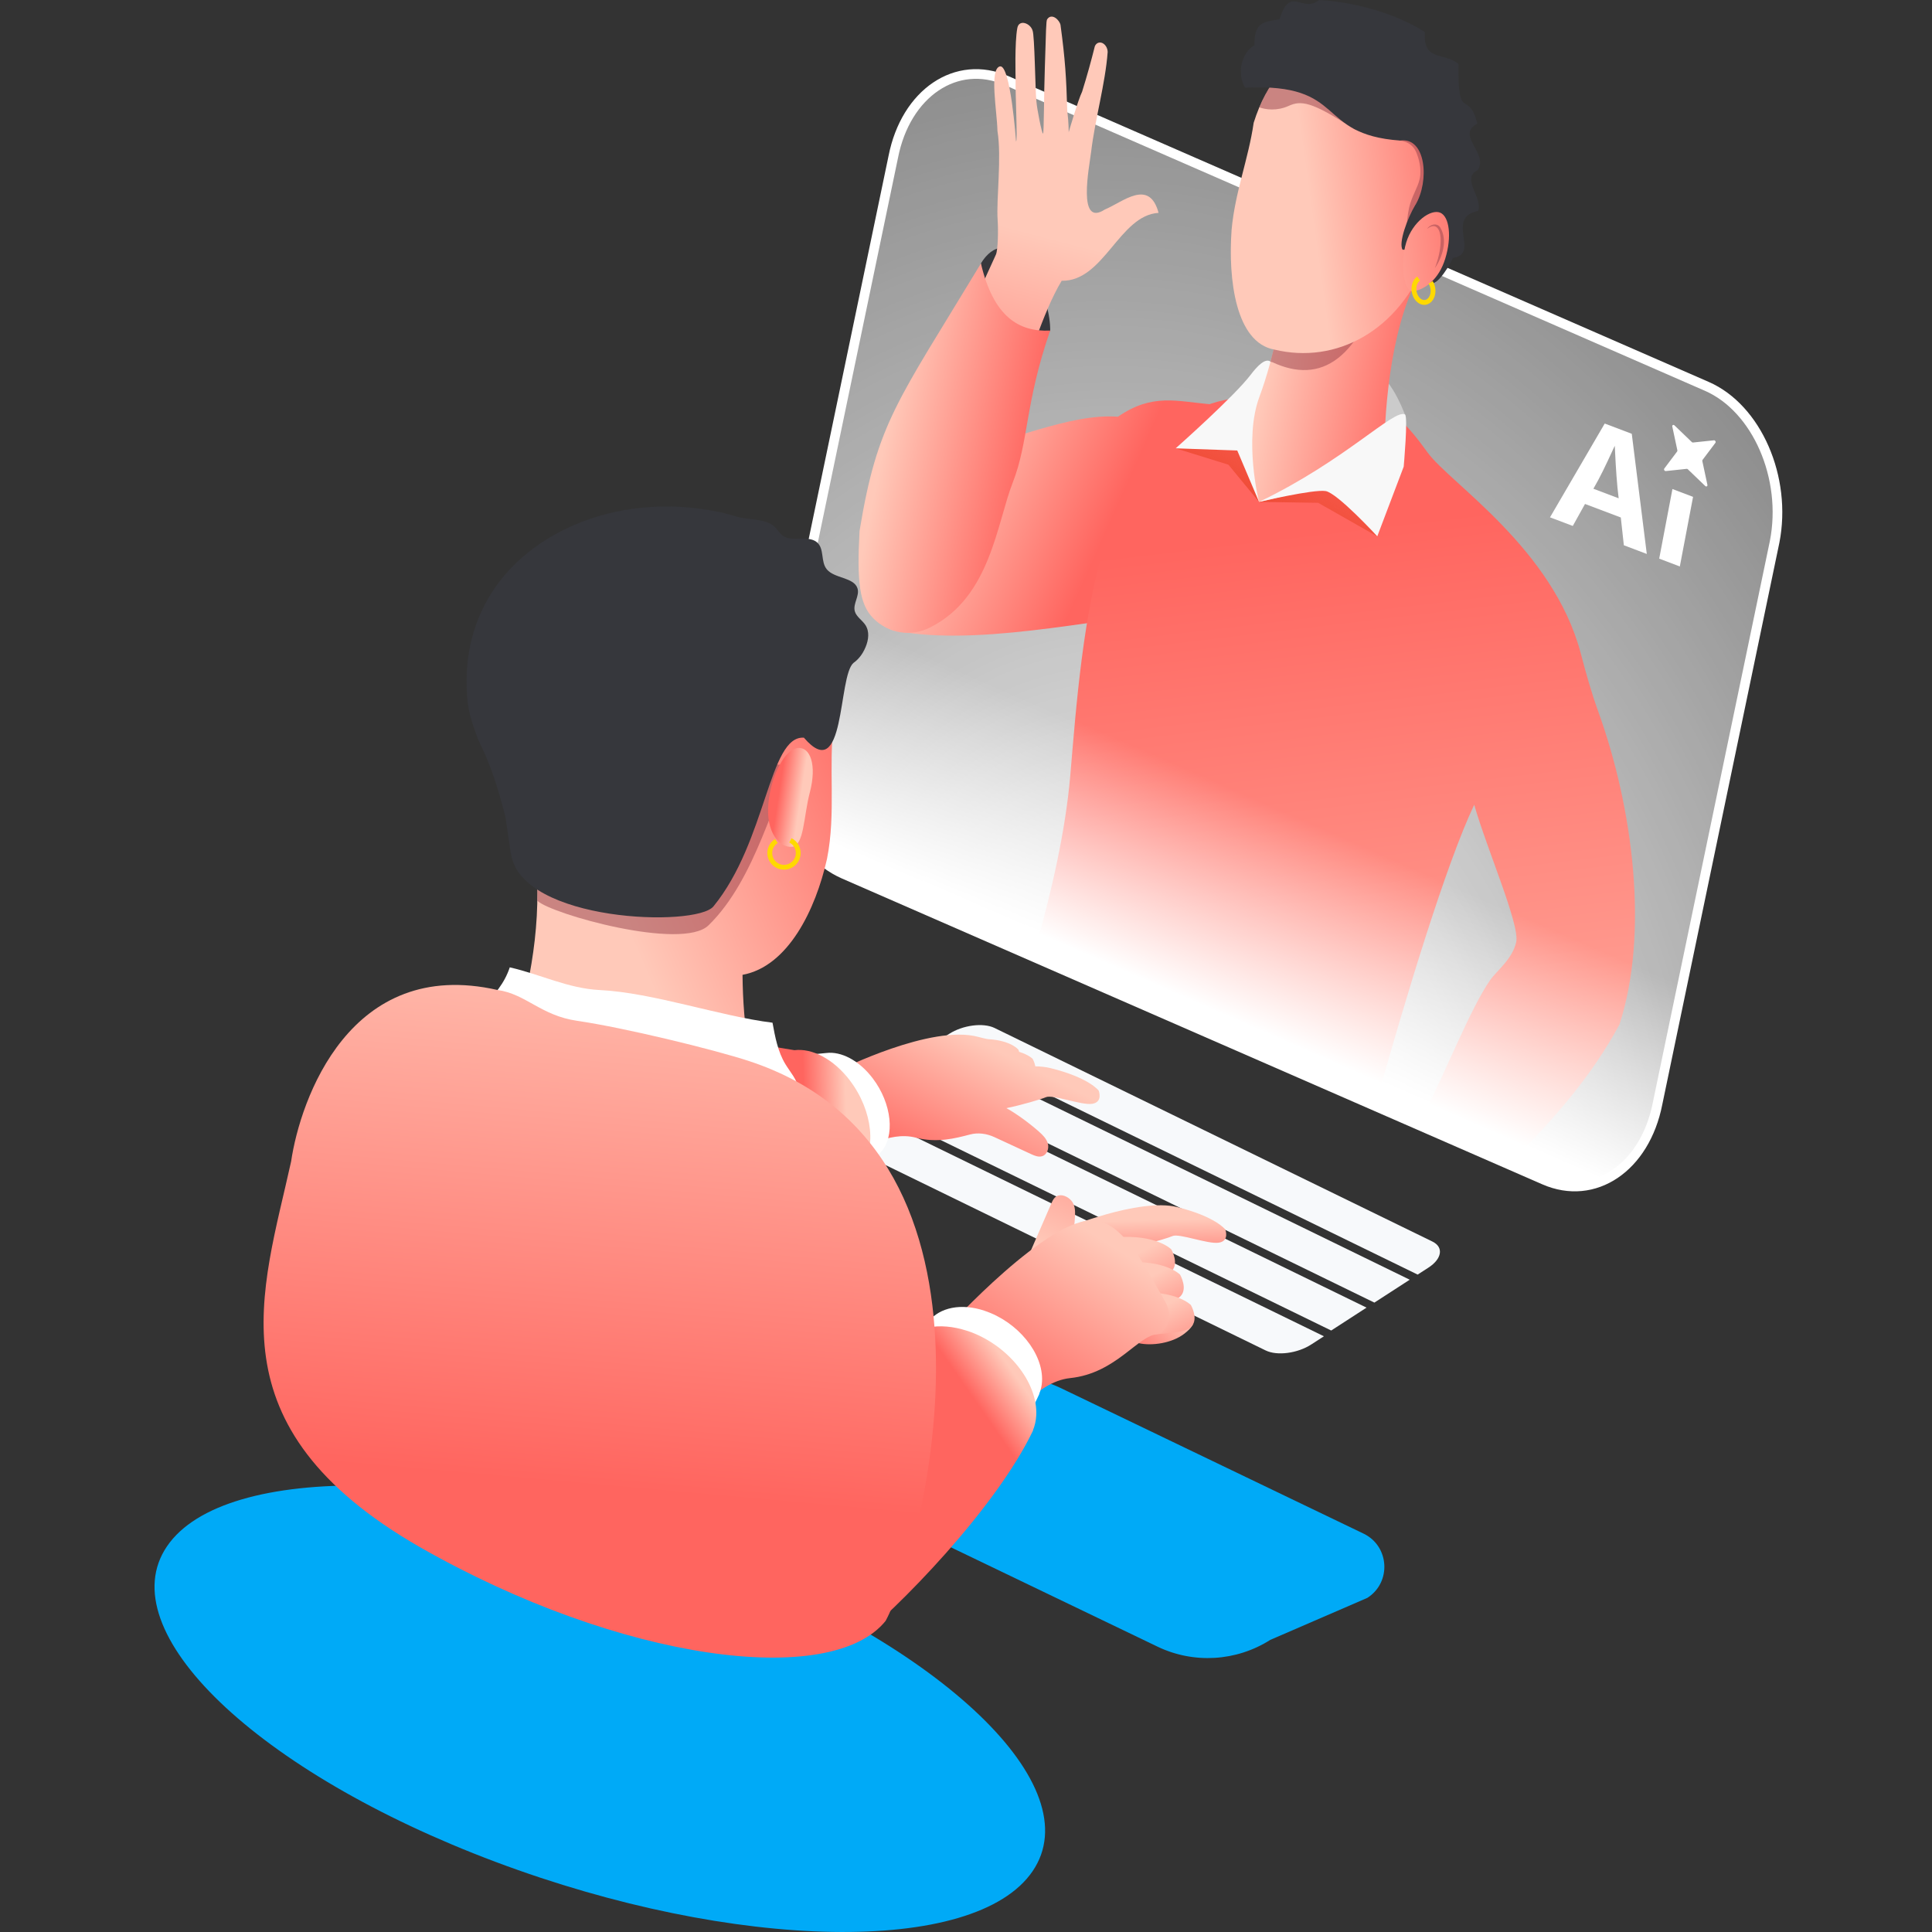
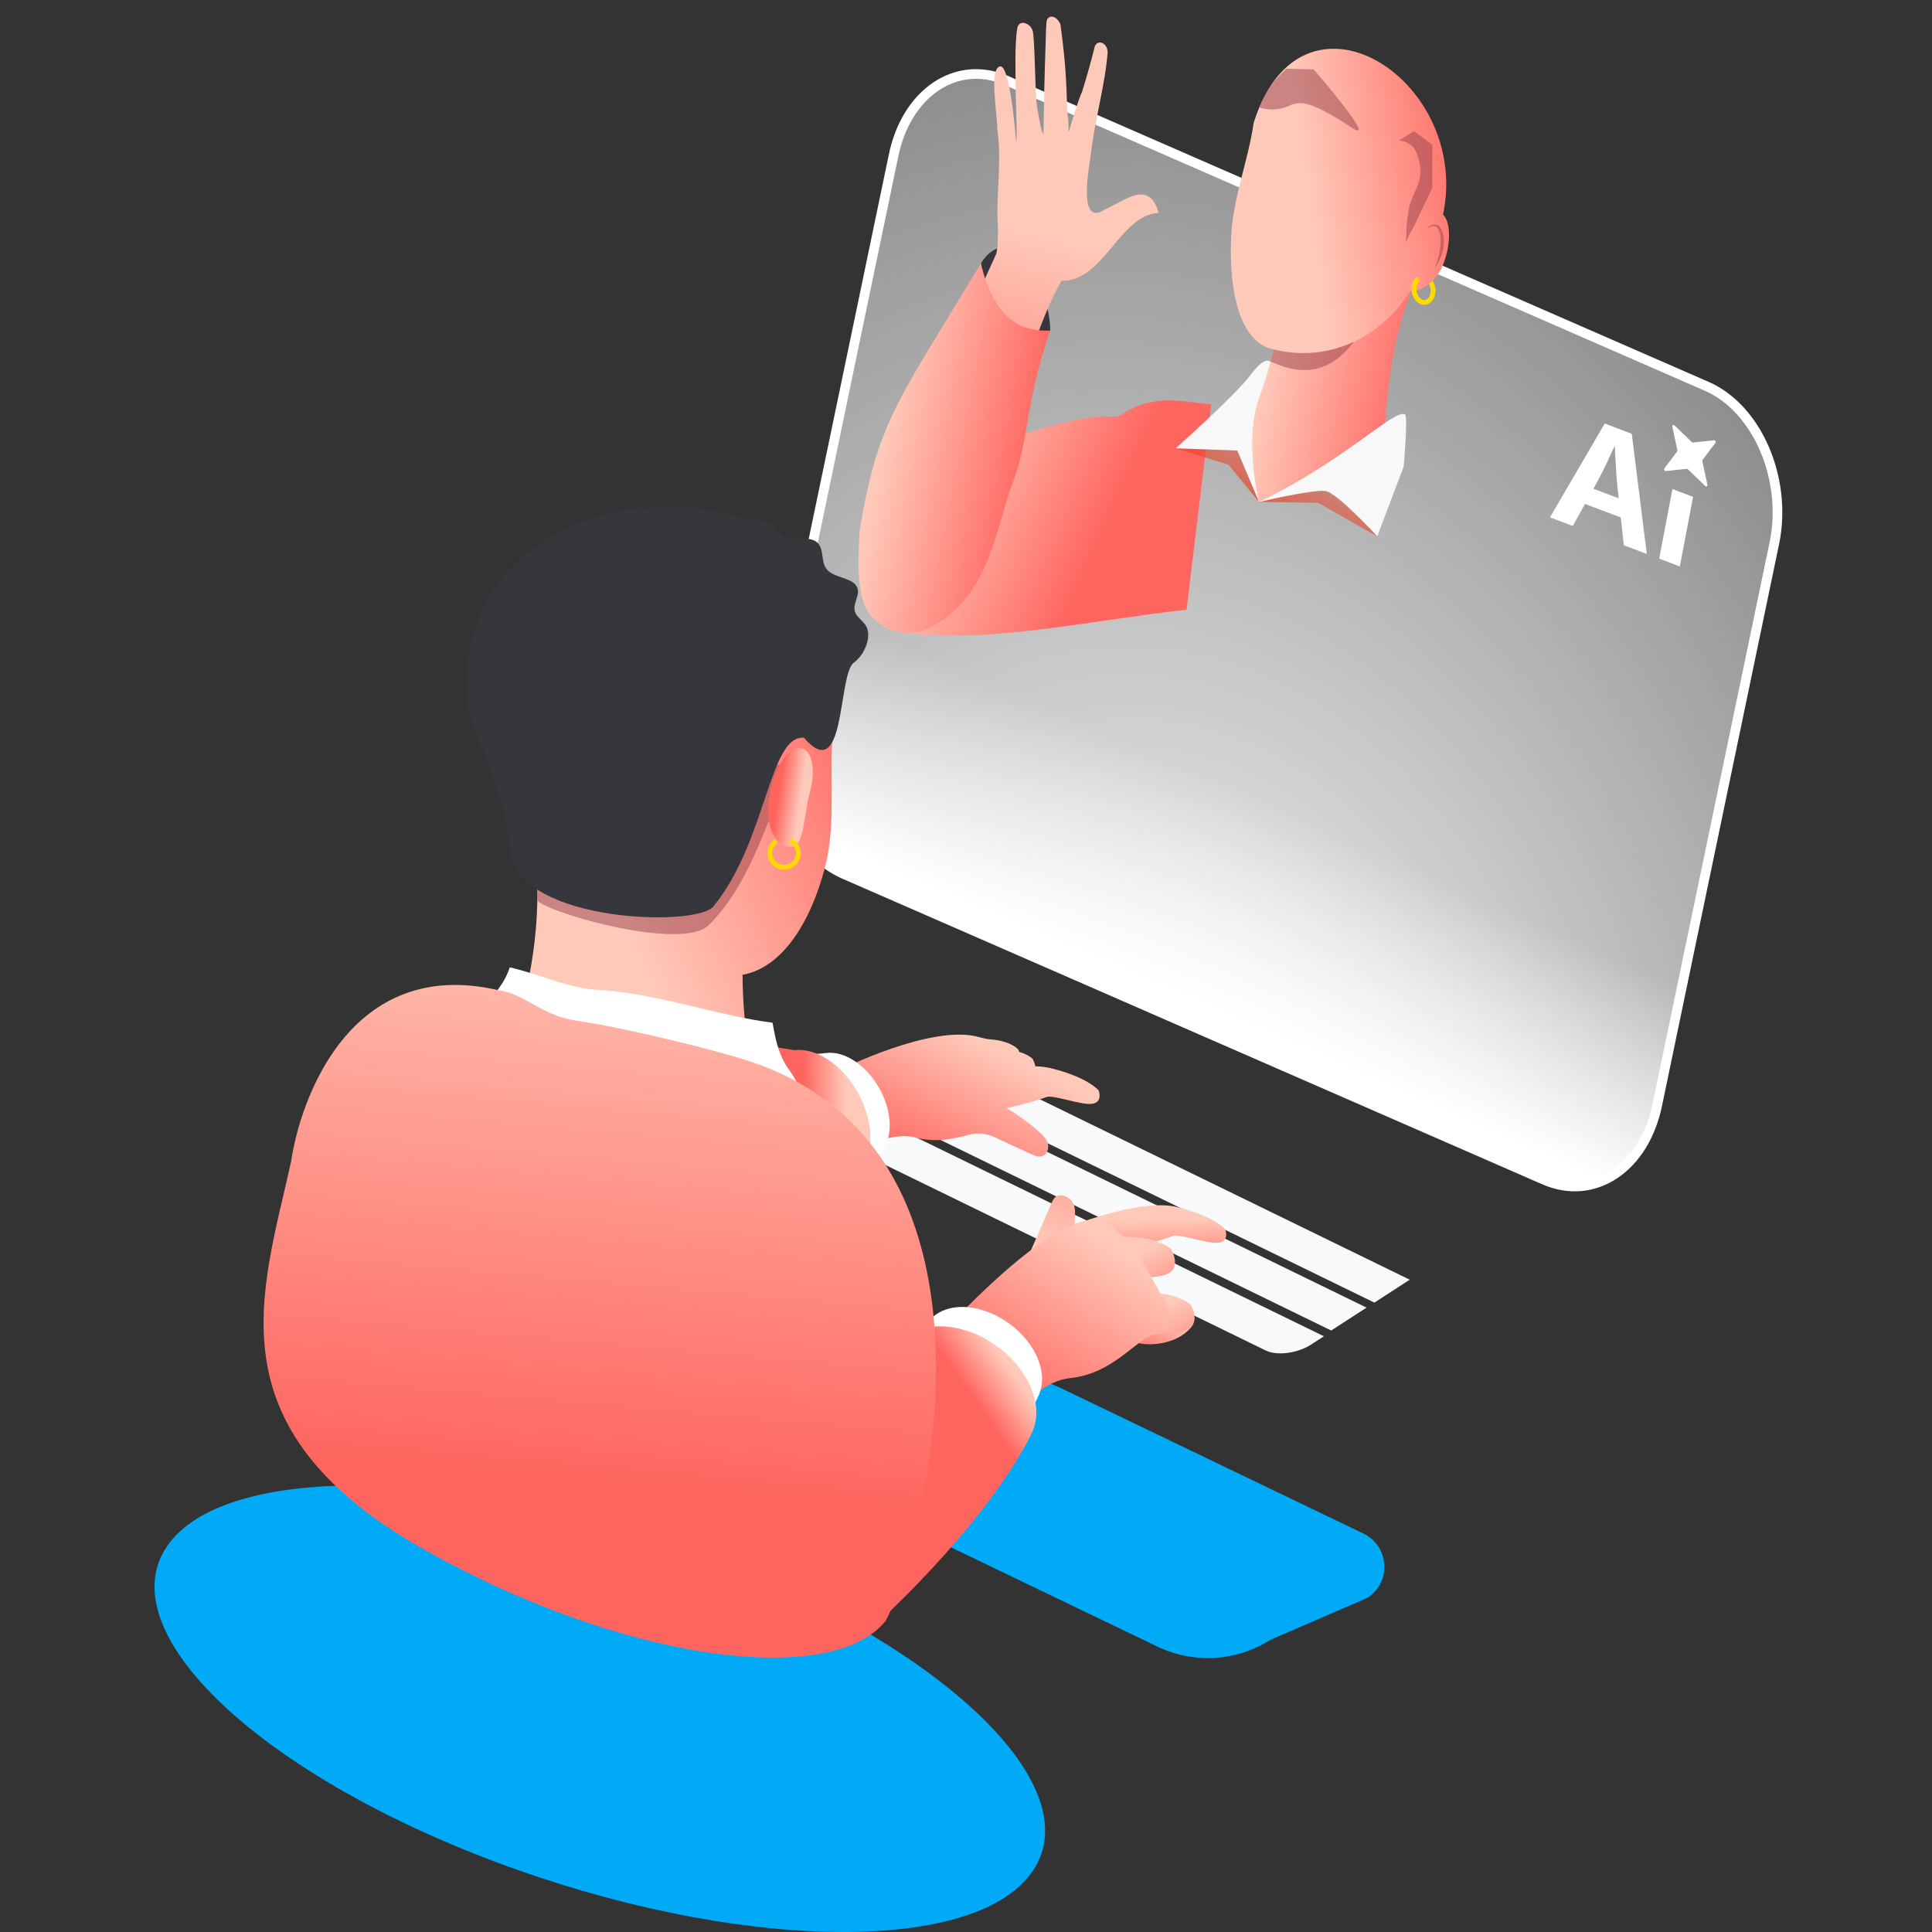
<svg xmlns="http://www.w3.org/2000/svg" xmlns:xlink="http://www.w3.org/1999/xlink" id="new_design" data-name="new design" viewBox="0 0 400 400">
  <rect x="0" y="0" width="400" height="400" fill="#333333" stroke="none" />
  <defs>
    <style>
      .cls-1 {
        fill: url(#linear-gradient-8);
      }

      .cls-2 {
        fill: url(#linear-gradient-7);
      }

      .cls-3 {
        fill: url(#linear-gradient-5);
      }

      .cls-4 {
        fill: url(#linear-gradient-6);
      }

      .cls-5 {
        fill: url(#linear-gradient-9);
      }

      .cls-6 {
        fill: url(#linear-gradient-4);
      }

      .cls-7 {
        fill: url(#linear-gradient-3);
      }

      .cls-8 {
        fill: url(#linear-gradient-2);
      }

      .cls-9 {
        fill: #00aaf7;
      }

      .cls-10 {
        fill: url(#radial-gradient);
      }

      .cls-11 {
        fill: url(#linear-gradient);
      }

      .cls-12 {
        fill: #36373c;
      }

      .cls-13 {
        fill: #fff;
      }

      .cls-14 {
        fill: url(#linear-gradient-10);
      }

      .cls-15 {
        fill: url(#linear-gradient-11);
      }

      .cls-16 {
        fill: url(#linear-gradient-12);
      }

      .cls-17 {
        fill: url(#linear-gradient-13);
      }

      .cls-18 {
        fill: url(#linear-gradient-19);
      }

      .cls-19 {
        fill: url(#linear-gradient-14);
      }

      .cls-20 {
        fill: url(#linear-gradient-21);
      }

      .cls-21 {
        fill: url(#linear-gradient-20);
      }

      .cls-22 {
        fill: url(#linear-gradient-22);
      }

      .cls-23 {
        fill: url(#linear-gradient-23);
      }

      .cls-24 {
        fill: url(#linear-gradient-25);
      }

      .cls-25 {
        fill: url(#linear-gradient-15);
      }

      .cls-26 {
        fill: url(#linear-gradient-16);
      }

      .cls-27 {
        fill: url(#linear-gradient-17);
      }

      .cls-28 {
        fill: url(#linear-gradient-18);
      }

      .cls-29 {
        fill: url(#linear-gradient-24);
      }

      .cls-30 {
        fill: url(#linear-gradient-26);
      }

      .cls-31 {
        fill: #f8f8f8;
      }

      .cls-32, .cls-33 {
        opacity: .5;
      }

      .cls-34, .cls-33 {
        fill: #96414b;
      }

      .cls-35 {
        stroke: #ffd900;
      }

      .cls-35, .cls-36 {
        fill: none;
        stroke-miterlimit: 10;
      }

      .cls-37 {
        fill: #cbcbcb;
      }

      .cls-36 {
        stroke: url(#radial-gradient-2);
        stroke-width: 2px;
      }
    </style>
    <radialGradient id="radial-gradient" cx="776.61" cy="-560" fx="776.61" fy="-560" r="288.53" gradientTransform="translate(-759.65 661.15) rotate(23.59) scale(1.19 1.39) skewX(14.51)" gradientUnits="userSpaceOnUse">
      <stop offset="0" stop-color="#fff" />
      <stop offset="1" stop-color="#fff" stop-opacity="0" />
    </radialGradient>
    <radialGradient id="radial-gradient-2" cx="774.7" cy="-643.35" fx="774.7" fy="-643.35" r="73.55" gradientTransform="translate(-759.65 661.15) rotate(23.59) scale(1.19 1.39) skewX(14.51)" gradientUnits="userSpaceOnUse">
      <stop offset="0" stop-color="#fff" />
      <stop offset="1" stop-color="#fff" />
    </radialGradient>
    <linearGradient id="linear-gradient" x1="699.04" y1="-672.32" x2="741.71" y2="-660.89" gradientTransform="translate(-462.54 510.19) rotate(23.59) scale(.83 .97) skewX(14.51)" gradientUnits="userSpaceOnUse">
      <stop offset="0" stop-color="#ffc9b9" />
      <stop offset="1" stop-color="#ff655f" />
    </linearGradient>
    <linearGradient id="linear-gradient-2" x1="895.36" y1="-513.73" x2="821.89" y2="-679.43" gradientTransform="translate(-486.48 499.74) rotate(23.59) scale(.83 .97) skewX(14.51)" xlink:href="#linear-gradient" />
    <linearGradient id="linear-gradient-3" x1="818.9" y1="-725.21" x2="816.11" y2="-675.14" gradientTransform="translate(-486.48 499.74) rotate(23.59) scale(.83 .97) skewX(14.51)" gradientUnits="userSpaceOnUse">
      <stop offset="0" stop-color="#e94327" stop-opacity="0" />
      <stop offset=".14" stop-color="#e94327" stop-opacity=".02" />
      <stop offset=".27" stop-color="#e94327" stop-opacity=".07" />
      <stop offset=".4" stop-color="#e94327" stop-opacity=".15" />
      <stop offset=".53" stop-color="#e94327" stop-opacity=".27" />
      <stop offset=".66" stop-color="#e94327" stop-opacity=".42" />
      <stop offset=".78" stop-color="#e94327" stop-opacity=".6" />
      <stop offset=".91" stop-color="#e94327" stop-opacity=".81" />
      <stop offset="1" stop-color="#e94327" />
    </linearGradient>
    <linearGradient id="linear-gradient-4" x1="805.97" y1="-725.06" x2="844.94" y2="-725.06" gradientTransform="translate(-486.48 499.74) rotate(23.59) scale(.83 .97) skewX(14.51)" gradientUnits="userSpaceOnUse">
      <stop offset="0" stop-color="#ffc9b9" />
      <stop offset="1" stop-color="#ff655f" />
    </linearGradient>
    <linearGradient id="linear-gradient-5" x1="776.56" y1="-746.79" x2="818.59" y2="-765.99" gradientTransform="translate(-462.54 510.19) rotate(23.59) scale(.83 .97) skewX(14.51)" xlink:href="#linear-gradient-4" />
    <linearGradient id="linear-gradient-6" x1="785.02" y1="-736.52" x2="823.5" y2="-754.1" gradientTransform="translate(-462.54 510.19) rotate(23.59) scale(.83 .97) skewX(14.51)" xlink:href="#linear-gradient-4" />
    <linearGradient id="linear-gradient-7" x1="721.38" y1="-262.95" x2="717.65" y2="-200" gradientTransform="translate(-355 214.44) rotate(10.37) scale(.79 1.01) skewX(9.95)" xlink:href="#linear-gradient-4" />
    <linearGradient id="linear-gradient-8" x1="682.29" y1="-668.02" x2="720.45" y2="-668.02" xlink:href="#linear-gradient" />
    <linearGradient id="linear-gradient-9" x1="791.83" y1="-578.84" x2="791.83" y2="-623.76" gradientTransform="translate(-462.54 510.19) rotate(23.59) scale(.83 .97) skewX(14.51)" gradientUnits="userSpaceOnUse">
      <stop offset="0" stop-color="#fff" />
      <stop offset="1" stop-color="#fff" stop-opacity="0" />
    </linearGradient>
    <linearGradient id="linear-gradient-10" x1="218.15" y1="314.67" x2="222.85" y2="294.31" gradientTransform="translate(-3.68)" gradientUnits="userSpaceOnUse">
      <stop offset="0" stop-color="#cbd6dd" />
      <stop offset="1" stop-color="#f7f9fb" />
    </linearGradient>
    <linearGradient id="linear-gradient-11" x1="231.35" y1="317.72" x2="236.05" y2="297.36" xlink:href="#linear-gradient-10" />
    <linearGradient id="linear-gradient-12" x1="225.38" y1="316.34" x2="230.08" y2="295.98" xlink:href="#linear-gradient-10" />
    <linearGradient id="linear-gradient-13" x1="212.16" y1="313.29" x2="216.86" y2="292.93" xlink:href="#linear-gradient-10" />
    <linearGradient id="linear-gradient-14" x1="274.63" y1="-309.96" x2="278.08" y2="-299.06" gradientTransform="translate(-69.13 477.96) rotate(15.92) scale(1.03 .97) skewX(8.92)" xlink:href="#linear-gradient-4" />
    <linearGradient id="linear-gradient-15" x1="-19.75" y1="24.1" x2="-16.3" y2="35.01" gradientTransform="translate(241.66 226.32) rotate(-1.21) scale(1.07 1.54) skewX(13.31)" xlink:href="#linear-gradient-4" />
    <linearGradient id="linear-gradient-16" x1="-16.94" y1="26.88" x2="-13.49" y2="37.79" gradientTransform="translate(241.66 226.32) rotate(-1.21) scale(1.07 1.54) skewX(13.31)" xlink:href="#linear-gradient-4" />
    <linearGradient id="linear-gradient-17" x1="283.57" y1="-294.11" x2="273.78" y2="-280.34" gradientTransform="translate(-69.13 477.96) rotate(15.92) scale(1.03 .97) skewX(8.92)" xlink:href="#linear-gradient-4" />
    <linearGradient id="linear-gradient-18" x1="-13.34" y1="30.18" x2="-9.89" y2="41.08" gradientTransform="translate(241.66 226.32) rotate(-1.21) scale(1.07 1.54) skewX(13.31)" xlink:href="#linear-gradient-4" />
    <linearGradient id="linear-gradient-19" x1="255.31" y1="-298.31" x2="263.19" y2="-342.89" gradientTransform="translate(-69.13 477.96) rotate(15.92) scale(1.03 .97) skewX(8.92)" xlink:href="#linear-gradient-4" />
    <linearGradient id="linear-gradient-20" x1="265.98" y1="-303.56" x2="252.46" y2="-262.76" gradientTransform="translate(-69.13 477.96) rotate(15.92) scale(1.03 .97) skewX(8.92)" xlink:href="#linear-gradient-4" />
    <linearGradient id="linear-gradient-21" x1="214.85" y1="-116.25" x2="204.78" y2="-85.87" gradientTransform="translate(-10.47 295.55) rotate(9.85) scale(1.01 .99) skewX(9.61)" xlink:href="#linear-gradient-4" />
    <linearGradient id="linear-gradient-22" x1="224.52" y1="-45.33" x2="216.17" y2="-38.65" gradientTransform="translate(-10.47 295.55) rotate(9.85) scale(1.01 .99) skewX(9.61)" xlink:href="#linear-gradient-4" />
    <linearGradient id="linear-gradient-23" x1="4.47" y1="-1370.74" x2="-2.63" y2="-1365.06" gradientTransform="translate(-620.25 1191.66) rotate(45.47) scale(1.1 .9) skewX(4.71)" xlink:href="#linear-gradient-4" />
    <linearGradient id="linear-gradient-24" x1="147.96" y1="74.66" x2="209.88" y2="46.38" gradientTransform="translate(-18.2 104.2) rotate(4.07) scale(1 .95) skewX(2.04)" xlink:href="#linear-gradient-4" />
    <linearGradient id="linear-gradient-25" x1="132.93" y1="181.84" x2="121.71" y2="307.75" gradientTransform="matrix(1,0,0,1,0,0)" xlink:href="#linear-gradient-4" />
    <linearGradient id="linear-gradient-26" x1="189.46" y1="-36.11" x2="184.85" y2="-36.69" gradientTransform="translate(-24.84 192.61) rotate(4.03) scale(1 1.12) skewX(1.96)" xlink:href="#linear-gradient-4" />
  </defs>
  <path class="cls-9" d="M34.58,320.14c-11.93,17.51,18.52,46.76,68.01,65.34s99.27,19.44,111.2,1.93c11.93-17.51-18.52-46.76-68.01-65.34-49.49-18.58-99.27-19.44-111.2-1.93Z" />
  <path class="cls-9" d="M239.61,340.9l-62.55-30.07c-5.4-2.59-5.84-10.11-.79-13.32l20.08-8.69c7.04-4.47,15.88-5,23.39-1.38l62.55,30.07c5.4,2.59,5.84,10.11.79,13.32l-20.08,8.69c-7.04,4.47-15.88,5-23.39,1.38Z" />
  <g>
    <g>
      <g>
        <g>
          <g>
            <path class="cls-10" d="M319.73,244.29l-144.99-63.31c-10.35-4.52-16.64-18.93-14.04-32.18l24.24-116.31c2.6-13.25,13.09-20.33,23.45-15.81l144.99,63.31c10.35,4.52,16.64,18.93,14.04,32.18l-24.24,116.31c-2.6,13.25-13.09,20.33-23.45,15.81Z" />
            <path class="cls-36" d="M319.73,244.29l-144.99-63.31c-10.35-4.52-16.64-18.93-14.04-32.18l24.24-116.31c2.6-13.25,13.09-20.33,23.45-15.81l144.99,63.31c10.35,4.52,16.64,18.93,14.04,32.18l-24.24,116.31c-2.6,13.25-13.09,20.33-23.45,15.81Z" />
          </g>
          <g>
            <g>
              <g>
                <path class="cls-11" d="M250.79,83.71c-7.18-.6-12.17-2.37-19.34,2.57-10.09-.77-22.4,5.38-34.7,7.51l-12.42,36.56c16.57,3.73,40.69-1.84,61.34-4.12l5.12-42.51Z" />
-                 <path class="cls-8" d="M214.45,195.99l70.85,30.93c5.81-20.55,14.01-47.81,19.92-60.31,2.53,8.94,9.49,24.87,8.69,28.44-.8,3.57-4.06,5.94-5.42,7.91-4.13,5.96-9.11,18.9-13.87,28.03l19.41,8.48c8.1-8.39,15.44-16.59,21.26-27.35,6.15-18.89,2.82-44.86-4.38-64.78-1.42-3.93-2.56-7.99-3.63-12.08-5.75-21.75-27.22-35.31-31.73-41.6-8.59-12-12.08-10.73-25.01-12.69-4.25-.64-6.37,1.05-12.99,1.33-30.44,1.74-33.5,49.44-35.95,78.13-.99,11.72-4.01,24.64-7.13,35.56Z" />
                <polygon class="cls-7" points="285.14 111.05 272.91 104.1 260.67 103.91 254.33 96.21 243.4 92.82 270.96 83.23 285.14 111.05" />
              </g>
              <g>
                <path class="cls-31" d="M260.67,103.91l-4.51-10.64-12.75-.45s12.1-10.71,15.53-15.23c10.54-13.91,1.74,26.32,1.74,26.32Z" />
-                 <path class="cls-37" d="M290.87,85.8c-5.09-12.98-11.86-12.54-19.31-6.59l-1.4,12.95,16.89,4.78,3.81-11.14Z" />
                <path class="cls-6" d="M286.61,91.89c.32-10.97,2.03-28.38,9.51-38.68,7.79-10.73-14.36-23.19-25.45-29.64-1.19,12.77-3.77,42.11-9.92,58.58-3.31,8.87-.09,21.76-.09,21.76,0,0,15.94-2.78,25.94-12.02Z" />
                <path class="cls-33" d="M287.06,54.69c-5.18,20.26-13.75,24.89-23.6,20.31-.14-.06-.29-.07-.42-.1,4.53-16.79,6.6-40.27,7.63-51.32,9.99,5.81,9.96,19.58,18.99,27.24-.26,1.5-2.2,2.32-2.6,3.88Z" />
                <path class="cls-3" d="M295.45,53.39c-5.76,15.18-18.85,22.07-31.6,18.99-8-1.45-9.61-14.5-8.86-24.81.71-7.82,3.49-14.66,4.57-22.15,10.99-34.95,52.81-3.45,35.89,27.96Z" />
                <path class="cls-33" d="M279.85,26.42c-8.3-5.43-10.51-5.64-13.01-4.51-2.49,1.13-4.83.78-6.11.31,2.1-4.9,3.12-5.47,5.57-8.01l5.71.17s13.7,15.87,7.84,12.03Z" />
                <path class="cls-33" d="M289.59,29.09s2.53,0,3.57,2.31c.52,1.16,1.24,3.47.77,5.63-.42,1.92-1.67,3.61-2.2,6.03-.7,3.21-.58,7.16-.58,7.16l5.4-11.33.02-8.9-3.81-2.82-3.16,1.93Z" />
-                 <path class="cls-12" d="M293.04,42.41c-1.74,2.92-3.52,7.92-2.65,9.3.03-.09,1.96.2,2,.12,3.78-5.89,6.94,1.73,3.68,6.56,1.29,1.51,4.67-4.5,4.72-4.99,5.82-.81-1.73-8.25,5.25-9.75.99-2.73-3.63-6.73-.1-8.43,2.32-3.63-4.65-7.2-.07-9.62-1.84-7.34-4.09.11-3.91-12.35-2.84-2.52-7.43-.4-6.93-6.59-6.07-3.97-14.98-6.3-21.92-6.65-3.59,2.82-5.97-3.21-8.19,3.98-3.37.55-5.26.61-5.2,5.38-2.63,1.45-3.7,5.75-1.95,8.78,21.3-1.02,14.37,9.67,32.09,10.95,5.41-.8,6.13,8.41,3.19,13.32Z" />
                <path class="cls-31" d="M260.67,103.91s11.33-2.66,13.79-2.24,10.69,9.37,10.69,9.37l5.47-14.42s.94-10.47.26-10.82c-2.28-1.19-12.36,9.55-30.2,18.11Z" />
              </g>
              <path class="cls-4" d="M299.24,53.5c-1.34,4.39-4.25,6.46-6.65,6.81-1.93.28-2.79-5.71-1.45-10.1,1.34-4.39,5.15-7,7.06-6.17,1.91.83,2.38,5.07,1.04,9.45Z" />
              <g class="cls-32">
                <path class="cls-34" d="M295.45,47.39c.59-.89,1.96-1.36,2.7-.35,1.65,2.63.52,6.15-1.08,8.48.69-1.82,1.16-3.68,1.2-5.55.08-1.9-.63-4.27-2.82-2.58h0Z" />
              </g>
            </g>
            <path class="cls-12" d="M203.09,54.56s3.83-7.28,9.25-.12c5.41,7.16,5.09,14.01,5.09,14.01l-4.51,6.53-9.99-4.86.17-15.56Z" />
            <path class="cls-2" d="M209.22,82.25c4.03-7.1,6.4-17.18,10.59-24.12,8.76.17,11.91-13.57,20.06-14.06-1.94-7.2-7.4-2.23-11.13-.69-5.77,3.76-3.21-8.82-2.83-11.97.79-6.68,2.94-14.09,3.42-20.64-.01-.82-.48-1.59-1.12-1.87-.63-.27-1.27.02-1.54.69-.75,3.01-1.62,6.16-2.63,9.39-.84,1.71-2.78,8.4-2.78,8.4,0,0,.02-1.96-.3-4.49-.19-6.74-.42-10.53-1.39-17.71-.17-.99-1.81-2.61-2.77-1.18-.22.33-.23,2.2-.48,10.11-.2,5.57-.17,13.45-.37,13.55-.23.11-1.25-5.07-1.37-6.64-.26-2.62-.36-13.67-.8-14.71-.47-1.53-2.8-2.36-3.15-.53-.58,2.99-.36,10.38-.36,10.62-.07,3.56.45,12.84.09,12.87,0,0-1.15-16.12-3.36-15.52s-.57,9.31-.49,13.32c.91,5.67-.26,14.1.04,18.45.15,2.15.07,6.3-.37,7.22-1.08,2.3-3.62,7.93-7.05,15.7,3.36,4.59,6.72,9.19,10.09,13.78Z" />
            <path class="cls-1" d="M192.73,129.82c-4.05,2.14-8.76,1.36-11.91-1.79-2.87-2.87-3.44-7.55-2.86-18.1,3.71-22.52,7.68-26.49,25.13-55.38,2.59,11.02,7.86,14.22,14.34,13.89-5.21,14.98-4.44,23.02-7.75,31.46-3.31,8.44-4.61,23.63-16.95,29.92Z" />
          </g>
        </g>
        <path class="cls-5" d="M319.73,244.29l-144.99-63.31c-10.35-4.52-16.64-18.93-14.04-32.18l24.24-116.31c2.6-13.25,13.09-20.33,23.45-15.81l144.99,63.31c10.35,4.52,16.64,18.93,14.04,32.18l-24.24,116.31c-2.6,13.25-13.09,20.33-23.45,15.81Z" />
        <g>
          <g>
            <path class="cls-13" d="M336.2,112.89l4.75,1.8-3.11-24.88-5.6-2.12-11.33,19.42,4.72,1.78,2.53-4.55,7.41,2.8.63,5.75ZM329.89,101.2l.98-1.76c.64-1.2,1.31-2.55,2.01-4.05.45-.97.94-2.01,1.44-3.1.06,1.29.12,2.52.19,3.68.1,1.8.23,3.46.37,4.98l.25,2.22-5.23-1.98Z" />
            <path class="cls-13" d="M350.53,102.87l-2.74,14.41-4.27-1.62,2.74-14.41,4.27,1.62Z" />
          </g>
          <path class="cls-13" d="M349.45,97.16l3.61,3.47c.21.2.5.04.44-.25l-1.05-4.92c-.02-.09,0-.18.05-.25l2.65-3.52c.16-.21-.04-.56-.29-.53l-4.35.46c-.08,0-.17-.02-.23-.09l-3.61-3.47c-.21-.2-.5-.04-.44.25l1.05,4.92c.02.09,0,.18-.05.25l-2.65,3.52c-.16.21.04.56.29.53l4.35-.46c.08,0,.17.02.23.09Z" />
        </g>
      </g>
      <path class="cls-35" d="M296.2,58.46c.51.81.66,1.94.3,2.87-.47,1.24-1.66,1.66-2.64.93s-1.41-2.32-.93-3.56c.18-.46.45-.81.78-1.03" />
    </g>
    <g>
      <polygon class="cls-14" points="282.93 270.73 275.61 275.47 176.38 227.07 183.7 222.34 282.93 270.73" />
-       <path class="cls-15" d="M296.58,257.06c2.36,1.15,1.97,3.58-.87,5.41l-2.2,1.42-99.23-48.4,2.2-1.42c2.84-1.83,7.06-2.39,9.43-1.24l90.68,44.23Z" />
      <polygon class="cls-16" points="291.87 264.95 284.55 269.69 185.32 221.29 192.64 216.55 291.87 264.95" />
      <path class="cls-17" d="M274.11,276.66l-2.63,1.7c-2.84,1.84-7.06,2.39-9.43,1.24l-90.68-44.23c-2.36-1.15-1.97-3.58.87-5.41l2.63-1.7,99.23,48.4Z" />
    </g>
    <g>
      <path class="cls-19" d="M220.37,254.37s15.4-6.42,23.34-4.46c7.95,1.96,9.97,4.64,9.97,4.64,0,0,.94,2.37-1.33,2.73-2.27.36-8.23-1.98-9.59-1.37s-9.52,2.91-11.35,2.64-11.04-4.18-11.04-4.18Z" />
      <g>
        <path class="cls-25" d="M224.61,273.59c2.81-2.25,7.03-6.7,7.85-7.88,1.08-1.56,7.8-.72,9.85-2.3,2.05-1.58.19-4.75.19-4.75,0,0-3.04-3.15-11.53-2.5-6.06.46-14.08,9.14-18.17,14.08l11.81,3.37Z" />
-         <path class="cls-26" d="M230.35,275.23c1.83-1.82,3.45-3.6,3.92-4.29,1.08-1.56,7.8-.72,9.85-2.3,2.05-1.58.19-4.75.19-4.75,0,0-3.04-3.15-11.53-2.5-4.7.36-10.56,5.64-14.87,10.3l12.44,3.55Z" />
        <path class="cls-27" d="M245.28,276.07c-5.15,4.09-17.21,2.35-9.05-3.18,3.07-.56,15.39-1.85,9.05,3.18Z" />
        <path class="cls-28" d="M236.7,277.04c1.5-1.29,7.7-.6,9.66-2.11,2.05-1.58.19-4.75.19-4.75,0,0-3.04-3.15-11.53-2.5-3.22.24-7,2.82-10.44,5.91l12.13,3.46Z" />
      </g>
      <path class="cls-18" d="M210.57,263.25c1.7.91,3.78,1.19,5.46.71,1.56-.44,2.71-1.45,3.58-2.58,2.1-2.72,2.8-6.17,2.96-9.63.04-.94.04-1.95-.53-2.86s-1.88-1.65-2.91-1.37c-.8.22-1.15.93-1.44,1.59-1.4,3.21-2.79,6.43-4.19,9.64-.2.47-2.94,4.49-2.94,4.49Z" />
      <path class="cls-21" d="M209.15,294.62s5.14-8.53,12.42-9.3c9.58-1.01,14.03-8.91,18.18-9.12,1.05-.05,3.62-3,1.5-6.68-3.7-6.43-8.35-16.16-14.46-16.84-9.52-1.06-30.6,22.13-30.6,22.13l12.96,19.81Z" />
      <path class="cls-20" d="M227.46,225.78s-2.02-2.68-9.97-4.64c-.95-.23-2.01-.35-3.14-.37-.15-.85-.56-1.56-.56-1.56,0,0-.81-.83-2.79-1.44-.07-.26-.15-.44-.15-.44,0,0-1.46-1.9-6.23-2.18-.37-.02-1.89-.42-2.07-.47-9.73-2.66-28.69,6.84-28.69,6.84l3.8,16.89s6.29-4.35,11.91-2.88c4.47,1.17,8.27.13,11.28-.65,1.6-.42,3.38-.22,5.06.56l7.58,3.51c.73.34,1.56.68,2.33.41,1-.35,1.4-1.64,1.12-2.63-.29-1-1.07-1.76-1.84-2.44-1.74-1.55-4.5-3.64-6.74-4.86,3.09-.63,7.25-1.85,8.19-2.27,1.37-.62,7.33,1.72,9.59,1.37,2.27-.36,1.33-2.73,1.33-2.73Z" />
      <path class="cls-13" d="M203.83,271.37c-4.89-1.62-9.24-.64-11.48,2.12h-.01s-6.58,7.68-6.58,7.68l24.67,17.46,4.76-10.04-.03-.02c.32-.77.53-1.62.58-2.55.32-5.81-5.01-12.36-11.91-14.64Z" />
      <path class="cls-22" d="M200.25,275.54c-5.86-1.94-11.07-.77-13.76,2.54h-.01s-54.08,35.5-54.08,35.5l43.99,26.94c9.46-7.4,29.84-28.28,37.49-44.35l-.03-.02c.38-.92.63-1.94.69-3.06.38-6.96-6.01-14.82-14.28-17.56Z" />
    </g>
    <g>
      <path class="cls-13" d="M180.67,223.23c-2.83-3.72-6.54-5.59-9.57-5.22h0s-8.67.84-8.67.84l9.68,24.28,8.49-3.28v-.02c.61-.28,1.18-.66,1.68-1.19,3.11-3.27,2.39-10.17-1.61-15.41Z" />
      <path class="cls-23" d="M175.95,223.68c-3.39-4.45-7.84-6.7-11.47-6.25h0s-57.67-9.45-57.67-9.45l32.26,42.82,36.8-7.19v-.03c.73-.33,1.41-.8,2.01-1.42,3.72-3.92,2.86-12.19-1.93-18.47Z" />
    </g>
    <g>
      <g>
        <path class="cls-29" d="M172.66,149.36c-3.42-44.75-72.94-35.55-67.78,5.26-.52,1.81-.28,3.89.99,6.31.22.43.4.87.61,1.3.71,4.26,2.02,8.29,3.84,12.04,2.44,13.66-.36,28.08-3.11,37.81,13.49,17.11,39.58,30.45,39.58,30.45,0,0,10.45-12.99,8.22-25.44-.84-4.66-1.22-9.84-1.28-15.26,9.45-1.74,15.14-13.52,17.49-24,1.91-9.54.23-19.11,1.43-28.47Z" />
        <path class="cls-33" d="M135.41,156.6l1.77-45.25c-2.18.08-4.35.29-6.49.63-9.74,1.58-18.8,5.96-24.79,12.66-5.15,5.77-7.66,12.91-7.64,20.17.01,4.73.44,6.68,2.4,11.5.65,1.61,7.57,3.99,10.5,14.6l.1,15.59c2.86,2.74,29.98,10.38,35.43,5.08,10.05-9.78,13.56-27.54,17.64-33.06l-28.92-1.92Z" />
        <path class="cls-13" d="M105.55,200.28c6.43,1.47,12.05,4.37,18.64,4.7,10.98.54,24.84,5.41,35.75,6.76.54,2.95,1.1,5.98,2.65,8.55,1.02,1.69,2.47,3.24,2.76,5.19-10.74-1.8-33.99-4.52-44.73-6.32-3.93-.66-19.96-9.58-20.72-10.69,2.44-2.47,4.53-4.83,5.65-8.21Z" />
        <path class="cls-24" d="M183.36,335.58c-11.22,14.02-54.75,8.53-96.51-15.31-43.32-24.93-32.53-52.78-26.58-79.79,1.88-12.82,12.18-42.48,42.75-35.51,5.87.82,8.95,5.29,16.48,6.38,9.59,1.39,28.1,5.88,35.57,8.33,57.9,19.04,35.77,102.11,28.29,115.9Z" />
        <path class="cls-12" d="M105.77,176.77l-1.13-7.67c-2.88-11.29-5.04-14.41-5.69-16.12-1.93-5.12-2.35-7.2-2.34-12.23.02-7.73,2.55-15.35,7.74-21.52,6.03-7.17,15.11-11.88,24.86-13.61,5.04-.89,10.24-1,15.34-.34,2.6.34,5.27.81,7.74,1.62,2.47.81,6.14.34,8.05,2.13.65.61,1.06,1.44,1.82,1.94,1.94,1.28,5.08-.18,6.9,1.24,1.7,1.33.78,4.01,2.11,5.65,1.56,1.92,5.57,1.64,6.35,3.91.54,1.57-1,3.23-.53,4.82.32,1.11,1.53,1.82,2.18,2.81.88,1.34.66,3.04.07,4.5-.73,1.8-1.75,2.79-2.54,3.35-3.26,2.78-1.61,25.54-10.26,15.48-7.27-.51-7.67,21.4-18.73,34.93-3.58,4.37-39.8,3.26-41.91-10.87Z" />
      </g>
      <path class="cls-30" d="M167.65,164.13c-1.29,4.93-1.15,10.94-3.68,11.19-2.53.24-5.47-2.96-4.88-9.03s3.54-11.19,6.08-11.43,4.02,3.4,2.48,9.28Z" />
      <path class="cls-35" d="M163.65,173.98c1.02.52,1.69,1.61,1.61,2.83-.11,1.62-1.52,2.85-3.14,2.74-1.62-.11-2.85-1.52-2.74-3.14.07-.97.6-1.8,1.36-2.29" />
    </g>
  </g>
</svg>